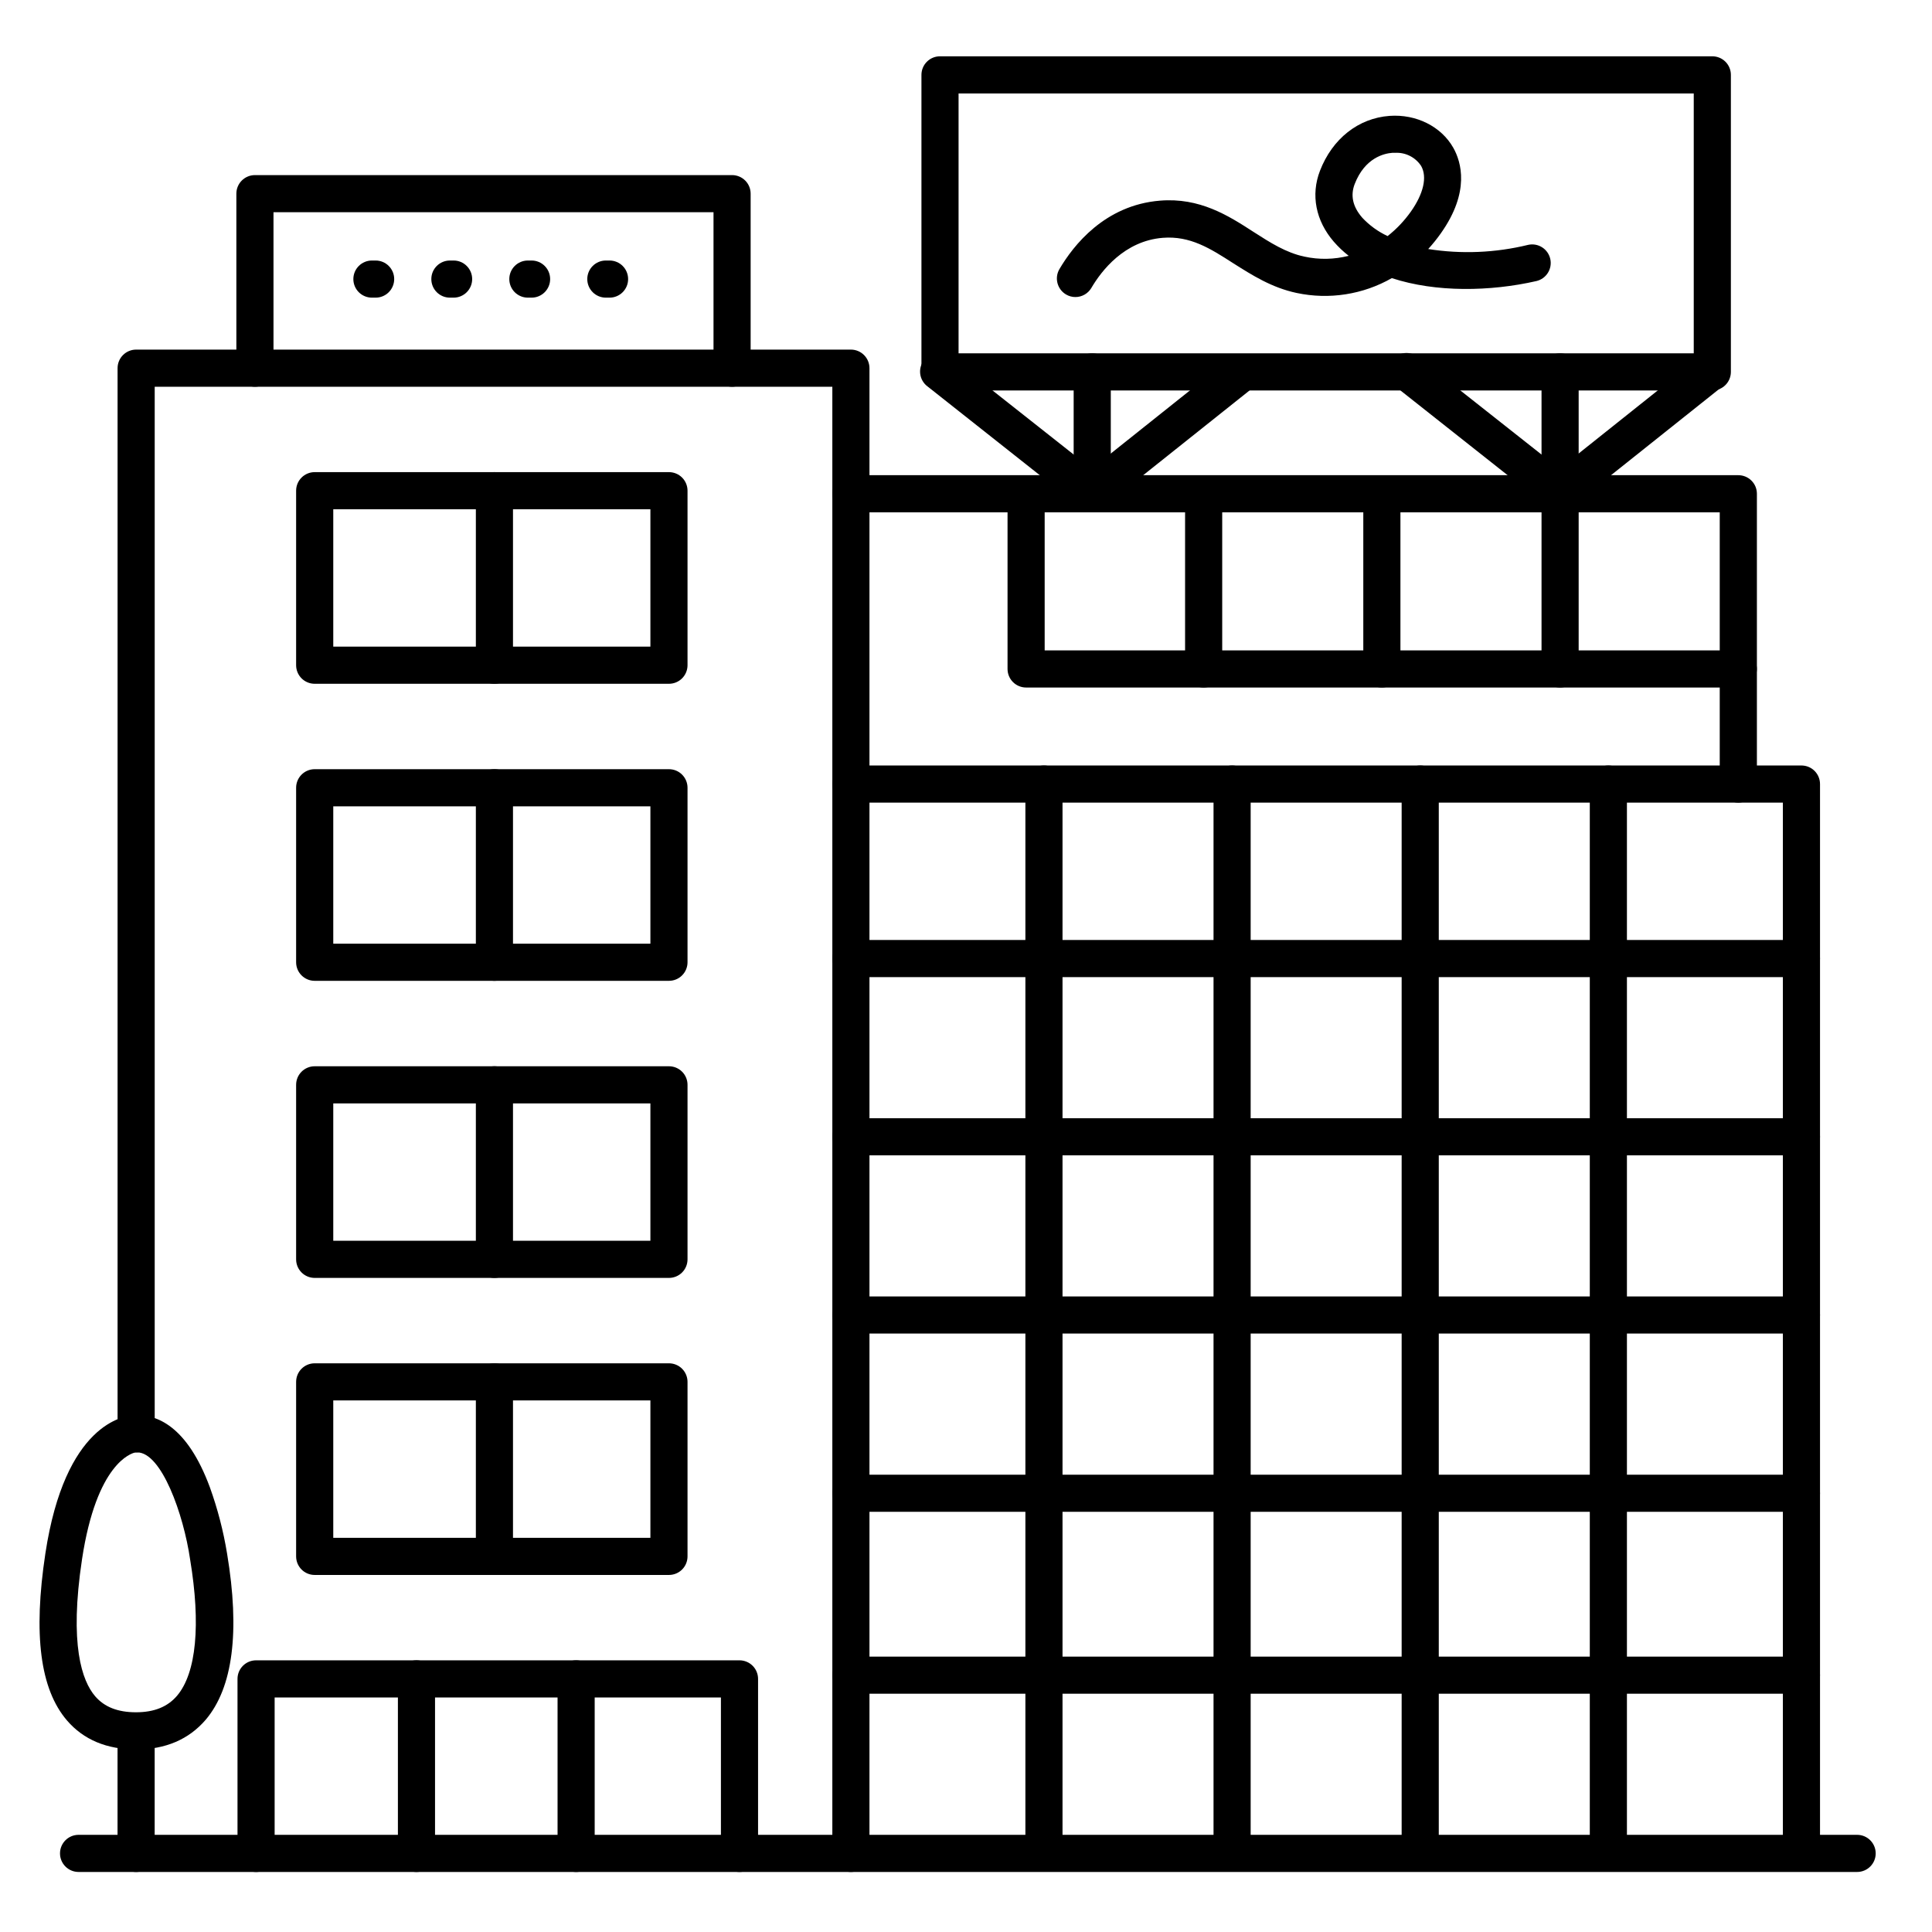
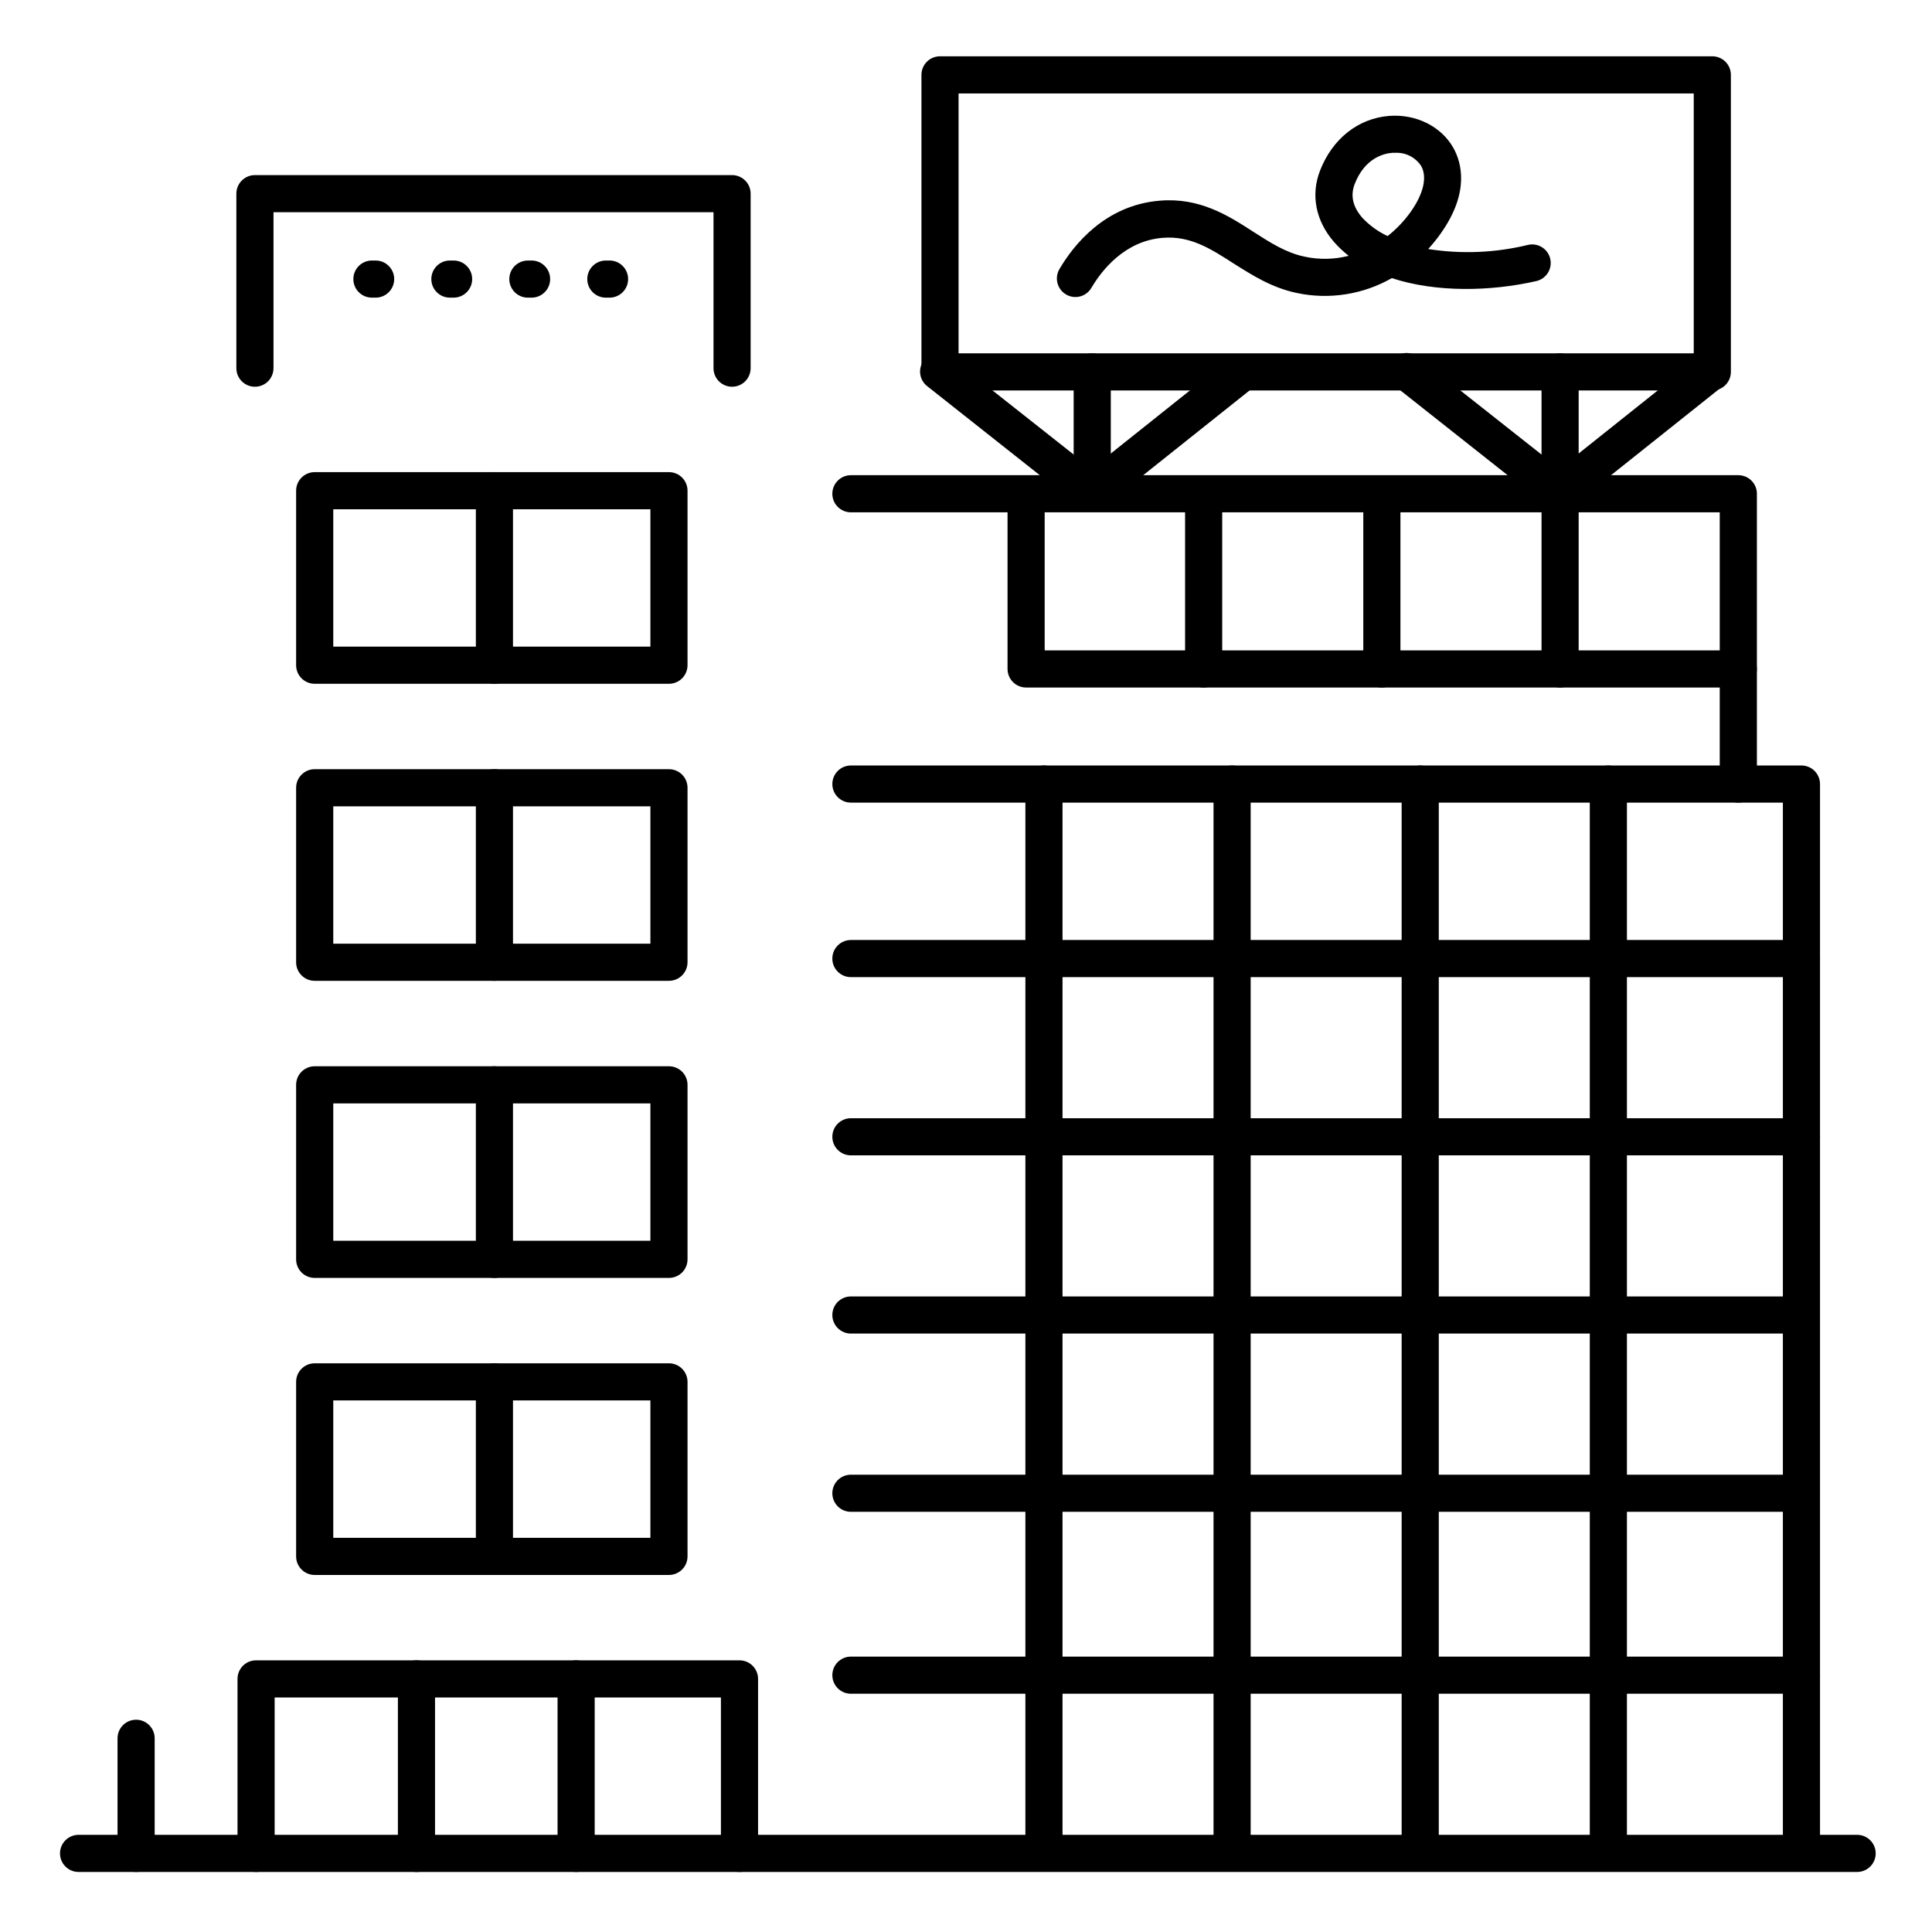
<svg xmlns="http://www.w3.org/2000/svg" fill="#000000" width="800px" height="800px" version="1.1" viewBox="144 144 512 512">
  <g>
    <path d="m636.16 640.09h-471.34c-2.715 0-4.918-2.203-4.918-4.918 0-2.719 2.203-4.922 4.918-4.922h471.34c2.715 0 4.918 2.203 4.918 4.922 0 2.715-2.203 4.918-4.918 4.918z" />
-     <path d="m369.5 640.09c-2.719 0-4.922-2.203-4.922-4.918v-388.68h-179.58v277.49c0 2.715-2.199 4.918-4.918 4.918s-4.922-2.203-4.922-4.918v-282.41c0-2.719 2.203-4.922 4.922-4.922h189.42c1.305 0 2.555 0.52 3.477 1.441 0.922 0.926 1.441 2.176 1.441 3.481v393.6c0 1.305-0.52 2.555-1.441 3.477-0.922 0.926-2.172 1.441-3.477 1.441z" />
    <path d="m180.07 640.09c-2.719 0-4.922-2.203-4.922-4.918v-30.504c0-2.719 2.203-4.922 4.922-4.922s4.918 2.203 4.918 4.922v30.504c0 1.305-0.516 2.555-1.438 3.477-0.926 0.926-2.176 1.441-3.481 1.441z" />
    <path d="m621.4 639.11c-2.715 0-4.918-2.199-4.918-4.918v-277.49h-246.98c-2.719 0-4.922-2.203-4.922-4.922 0-2.715 2.203-4.918 4.922-4.918h251.9c1.305 0 2.559 0.516 3.481 1.441 0.922 0.922 1.441 2.172 1.441 3.477v282.41c0 1.305-0.52 2.555-1.441 3.481-0.922 0.922-2.176 1.438-3.481 1.438z" />
    <path d="m338.01 246.49c-2.719 0-4.922-2.199-4.922-4.918v-41.328h-116.61v41.328c0 2.719-2.203 4.918-4.918 4.918-2.719 0-4.922-2.199-4.922-4.918v-46.25c0-2.715 2.203-4.918 4.922-4.918h126.45c1.305 0 2.555 0.52 3.477 1.441s1.441 2.172 1.441 3.477v46.25c0 1.305-0.52 2.555-1.441 3.481-0.922 0.922-2.172 1.438-3.477 1.438z" />
    <path d="m321.28 325.21h-93.883c-2.719 0-4.922-2.203-4.922-4.922v-46.246c0-2.719 2.203-4.922 4.922-4.922h93.883c1.305 0 2.559 0.52 3.481 1.441 0.922 0.922 1.441 2.176 1.441 3.481v46.25-0.004c0 1.305-0.52 2.559-1.441 3.481-0.922 0.922-2.176 1.441-3.481 1.441zm-88.961-9.84h84.043v-36.41h-84.043z" />
    <path d="m321.28 403.93h-93.883c-2.719 0-4.922-2.203-4.922-4.918v-46.25c0-2.715 2.203-4.918 4.922-4.918h93.883c1.305 0 2.559 0.516 3.481 1.441 0.922 0.922 1.441 2.172 1.441 3.477v46.25c0 1.305-0.52 2.555-1.441 3.477-0.922 0.926-2.176 1.441-3.481 1.441zm-88.961-9.84h84.043v-36.406h-84.043z" />
    <path d="m321.28 482.66h-93.883c-2.719 0-4.922-2.203-4.922-4.922v-46.246c0-2.719 2.203-4.922 4.922-4.922h93.883c1.305 0 2.559 0.52 3.481 1.441 0.922 0.922 1.441 2.176 1.441 3.481v46.25-0.004c0 1.305-0.52 2.559-1.441 3.481-0.922 0.922-2.176 1.441-3.481 1.441zm-88.961-9.84h84.043v-36.41h-84.043z" />
    <path d="m321.28 561.38h-93.883c-2.719 0-4.922-2.203-4.922-4.922v-46.246c0-2.719 2.203-4.922 4.922-4.922h93.883c1.305 0 2.559 0.52 3.481 1.441 0.922 0.926 1.441 2.176 1.441 3.481v46.25-0.004c0 1.309-0.52 2.559-1.441 3.481-0.922 0.922-2.176 1.441-3.481 1.441zm-88.961-9.84h84.043v-36.41h-84.043z" />
    <path d="m339.97 640.09c-2.715 0-4.918-2.203-4.918-4.918v-41.328h-118.27v41.328c0 2.715-2.199 4.918-4.918 4.918s-4.922-2.203-4.922-4.918v-46.25c0-2.715 2.203-4.918 4.922-4.918h128.11c1.305 0 2.559 0.52 3.481 1.441s1.441 2.172 1.441 3.477v46.25c0 1.305-0.52 2.555-1.441 3.477-0.922 0.926-2.176 1.441-3.481 1.441z" />
    <path d="m597.78 247.48h-204.67c-2.715 0-4.918-2.203-4.918-4.918v-78.723c0-2.715 2.203-4.918 4.918-4.918h204.67c1.309 0 2.559 0.52 3.481 1.441s1.441 2.172 1.441 3.477v78.723c0 1.305-0.52 2.555-1.441 3.477-0.922 0.926-2.172 1.441-3.481 1.441zm-199.75-9.84h194.83v-68.879h-194.83z" />
-     <path d="m621.4 402.95h-251.9c-2.719 0-4.922-2.203-4.922-4.918 0-2.719 2.203-4.922 4.922-4.922h251.9c2.719 0 4.922 2.203 4.922 4.922 0 2.715-2.203 4.918-4.922 4.918z" />
+     <path d="m621.4 402.95h-251.9c-2.719 0-4.922-2.203-4.922-4.918 0-2.719 2.203-4.922 4.922-4.922h251.9c2.719 0 4.922 2.203 4.922 4.922 0 2.715-2.203 4.918-4.922 4.918" />
    <path d="m621.4 450.18h-251.9c-2.719 0-4.922-2.203-4.922-4.922 0-2.715 2.203-4.918 4.922-4.918h251.9c2.719 0 4.922 2.203 4.922 4.918 0 2.719-2.203 4.922-4.922 4.922z" />
    <path d="m621.4 497.41h-251.9c-2.719 0-4.922-2.203-4.922-4.918 0-2.719 2.203-4.922 4.922-4.922h251.9c2.719 0 4.922 2.203 4.922 4.922 0 2.715-2.203 4.918-4.922 4.918z" />
    <path d="m621.4 544.65h-251.9c-2.719 0-4.922-2.203-4.922-4.922s2.203-4.918 4.922-4.918h251.9c2.719 0 4.922 2.199 4.922 4.918s-2.203 4.922-4.922 4.922z" />
    <path d="m621.4 592.86h-251.9c-2.719 0-4.922-2.203-4.922-4.922 0-2.715 2.203-4.918 4.922-4.918h251.9c2.719 0 4.922 2.203 4.922 4.918 0 2.719-2.203 4.922-4.922 4.922z" />
    <path d="m604.67 356.7c-2.719 0-4.922-2.203-4.922-4.922v-72.008h-230.25c-2.719 0-4.922-2.203-4.922-4.922 0-2.715 2.203-4.918 4.922-4.918h235.18c1.305 0 2.555 0.52 3.477 1.441 0.926 0.922 1.441 2.172 1.441 3.477v76.93c0 1.305-0.516 2.559-1.441 3.481-0.922 0.922-2.172 1.441-3.477 1.441z" />
    <path d="m604.67 326.2h-188.74c-2.719 0-4.922-2.203-4.922-4.922v-46.246c0-2.719 2.203-4.922 4.922-4.922s4.918 2.203 4.918 4.922v41.328h183.82c2.715 0 4.918 2.203 4.918 4.918 0 2.719-2.203 4.922-4.918 4.922z" />
    <path d="m557.44 278.96c-2.715 0-4.918-2.203-4.918-4.918v-31.488c0-2.719 2.203-4.922 4.918-4.922 2.719 0 4.922 2.203 4.922 4.922v31.488c0 1.305-0.52 2.555-1.441 3.477-0.922 0.926-2.176 1.441-3.481 1.441z" />
    <path d="m557.29 279.46c-1.109 0-2.184-0.375-3.051-1.062l-40.441-31.98h-0.004c-1.066-0.793-1.77-1.984-1.945-3.305-0.172-1.32 0.195-2.652 1.02-3.695 0.824-1.047 2.039-1.711 3.363-1.844 1.324-0.137 2.648 0.273 3.664 1.129l37.391 29.52 36.457-29.059 0.004 0.004c2.125-1.695 5.219-1.348 6.918 0.777 1.695 2.125 1.348 5.223-0.777 6.918l-39.516 31.488h-0.004c-0.871 0.711-1.957 1.102-3.078 1.109z" />
    <path d="m433.45 278.96c-2.715 0-4.918-2.203-4.918-4.918v-31.488c0-2.719 2.203-4.922 4.918-4.922 2.719 0 4.922 2.203 4.922 4.922v31.488c0 1.305-0.52 2.555-1.441 3.477-0.922 0.926-2.176 1.441-3.481 1.441z" />
    <path d="m433.31 279.46c-1.109 0-2.184-0.375-3.051-1.062l-40.441-31.98h-0.004c-1.066-0.793-1.77-1.984-1.945-3.305-0.172-1.32 0.195-2.652 1.02-3.695 0.824-1.047 2.039-1.711 3.363-1.844 1.324-0.137 2.648 0.273 3.664 1.129l37.391 29.52 36.457-29.059 0.004 0.004c2.125-1.695 5.219-1.348 6.918 0.777 1.695 2.125 1.348 5.223-0.777 6.918l-39.516 31.488h-0.004c-0.871 0.711-1.957 1.102-3.078 1.109z" />
-     <path d="m180.07 607.62c-7.773 0-13.934-2.578-18.312-7.676-7.113-8.277-8.992-22.742-5.738-44.23 5.227-34.492 20.852-36.559 23.559-36.656 5.824-0.344 13.973 2.707 20.035 19.078v0.004c2.059 5.711 3.586 11.602 4.566 17.594 3.445 20.664 1.543 35.504-5.656 44.004-4.492 5.234-10.68 7.883-18.453 7.883zm-0.168-78.719c-1.113 0.227-10.301 2.863-14.16 28.281-3.434 22.699 0 32.285 3.473 36.34 2.461 2.863 6.012 4.25 10.824 4.25s8.383-1.438 10.895-4.398c5.098-6.023 6.316-18.852 3.445-36.121-1.762-12.059-7.598-28.355-14.016-28.355h-0.254-0.207z" />
    <path d="m275.03 325.21c-2.719 0-4.922-2.203-4.922-4.922v-46.246c0-2.719 2.203-4.922 4.922-4.922 2.715 0 4.918 2.203 4.918 4.922v46.25-0.004c0 1.305-0.516 2.559-1.441 3.481-0.922 0.922-2.172 1.441-3.477 1.441z" />
    <path d="m275.03 403.93c-2.719 0-4.922-2.203-4.922-4.918v-46.25c0-2.715 2.203-4.918 4.922-4.918 2.715 0 4.918 2.203 4.918 4.918v46.25c0 1.305-0.516 2.555-1.441 3.477-0.922 0.926-2.172 1.441-3.477 1.441z" />
    <path d="m275.03 482.66c-2.719 0-4.922-2.203-4.922-4.922v-46.246c0-2.719 2.203-4.922 4.922-4.922 2.715 0 4.918 2.203 4.918 4.922v46.25-0.004c0 1.305-0.516 2.559-1.441 3.481-0.922 0.922-2.172 1.441-3.477 1.441z" />
    <path d="m275.03 561.38c-2.719 0-4.922-2.203-4.922-4.922v-46.246c0-2.719 2.203-4.922 4.922-4.922 2.715 0 4.918 2.203 4.918 4.922v46.25-0.004c0 1.309-0.516 2.559-1.441 3.481-0.922 0.922-2.172 1.441-3.477 1.441z" />
    <path d="m254.37 640.09c-2.719 0-4.922-2.203-4.922-4.918v-46.25c0-2.715 2.203-4.918 4.922-4.918 2.715 0 4.918 2.203 4.918 4.918v46.25c0 1.305-0.516 2.555-1.441 3.477-0.922 0.926-2.172 1.441-3.477 1.441z" />
    <path d="m296.68 640.09c-2.719 0-4.922-2.203-4.922-4.918v-46.25c0-2.715 2.203-4.918 4.922-4.918 2.715 0 4.918 2.203 4.918 4.918v46.25c0 1.305-0.52 2.555-1.441 3.477-0.922 0.926-2.172 1.441-3.477 1.441z" />
    <path d="m462.98 326.2c-2.719 0-4.922-2.203-4.922-4.922v-46.246c0-2.719 2.203-4.922 4.922-4.922 2.715 0 4.918 2.203 4.918 4.922v46.25-0.004c0 1.305-0.52 2.559-1.441 3.481-0.922 0.922-2.172 1.441-3.477 1.441z" />
    <path d="m510.21 326.2c-2.719 0-4.922-2.203-4.922-4.922v-46.246c0-2.719 2.203-4.922 4.922-4.922s4.918 2.203 4.918 4.922v46.25-0.004c0 1.305-0.516 2.559-1.438 3.481-0.926 0.922-2.176 1.441-3.481 1.441z" />
    <path d="m557.44 326.2c-2.715 0-4.918-2.203-4.918-4.922v-46.246c0-2.719 2.203-4.922 4.918-4.922 2.719 0 4.922 2.203 4.922 4.922v46.25-0.004c0 1.305-0.52 2.559-1.441 3.481-0.922 0.922-2.176 1.441-3.481 1.441z" />
    <path d="m470.52 639.11c-2.719 0-4.922-2.199-4.922-4.918v-282.41c0-2.715 2.203-4.918 4.922-4.918 2.715 0 4.918 2.203 4.918 4.918v282.41c0 1.305-0.52 2.555-1.441 3.481-0.922 0.922-2.172 1.438-3.477 1.438z" />
    <path d="m420.66 639.11c-2.719 0-4.922-2.199-4.922-4.918v-282.41c0-2.715 2.203-4.918 4.922-4.918 2.715 0 4.918 2.203 4.918 4.918v282.41c0 1.305-0.52 2.555-1.441 3.481-0.922 0.922-2.172 1.438-3.477 1.438z" />
    <path d="m520.37 639.11c-2.715 0-4.918-2.199-4.918-4.918v-282.41c0-2.715 2.203-4.918 4.918-4.918 2.719 0 4.922 2.203 4.922 4.918v282.41c0 1.305-0.52 2.555-1.441 3.481-0.922 0.922-2.176 1.438-3.481 1.438z" />
    <path d="m570.23 639.11c-2.715 0-4.918-2.199-4.918-4.918v-282.41c0-2.715 2.203-4.918 4.918-4.918 2.719 0 4.922 2.203 4.922 4.918v282.41c0 1.305-0.52 2.555-1.441 3.481-0.922 0.922-2.176 1.438-3.481 1.438z" />
    <path d="m305.54 222.88h-0.984c-2.719 0-4.922-2.203-4.922-4.922 0-2.715 2.203-4.918 4.922-4.918h0.984c2.715 0 4.918 2.203 4.918 4.918 0 2.719-2.203 4.922-4.918 4.922zm-20.664 0h-0.984c-2.719 0-4.922-2.203-4.922-4.922 0-2.715 2.203-4.918 4.922-4.918h0.984c2.715 0 4.918 2.203 4.918 4.918 0 2.719-2.203 4.922-4.918 4.922zm-20.664 0h-0.984c-2.719 0-4.922-2.203-4.922-4.922 0-2.715 2.203-4.918 4.922-4.918h0.984c2.715 0 4.918 2.203 4.918 4.918 0 2.719-2.203 4.922-4.918 4.922zm-20.664 0h-0.984c-2.719 0-4.922-2.203-4.922-4.922 0-2.715 2.203-4.918 4.922-4.918h0.984c2.715 0 4.918 2.203 4.918 4.918 0 2.719-2.203 4.922-4.918 4.922z" />
    <path d="m429 222.72c-0.871 0.004-1.73-0.23-2.481-0.676-2.344-1.375-3.133-4.387-1.758-6.731 3.68-6.269 12.023-16.953 26.629-18.137 10.547-0.867 18.105 3.938 24.766 8.254 4.449 2.856 8.648 5.551 13.52 6.574 3.875 0.848 7.894 0.773 11.738-0.215-1.43-1.113-2.746-2.363-3.938-3.731-4.801-5.551-6.141-12.398-3.672-18.793 3.285-8.512 10.184-13.953 18.441-14.555 7.066-0.512 13.699 2.805 16.895 8.453 2.106 3.738 4.488 11.652-3.277 22.633h0.004c-1.039 1.469-2.164 2.871-3.375 4.199 8.82 1.391 17.824 1.012 26.5-1.109 2.637-0.574 5.242 1.082 5.844 3.715 0.598 2.629-1.035 5.254-3.66 5.879-12.191 2.785-26.648 3.059-38.328-0.777-7.637 4.363-16.613 5.762-25.219 3.934-6.633-1.406-11.809-4.723-16.797-7.871-6.121-3.938-11.426-7.32-18.695-6.742-10.164 0.828-16.227 8.699-18.934 13.312v0.004c-0.887 1.473-2.481 2.375-4.203 2.379zm84.715-38.219h-0.746c-2.098 0.156-7.262 1.27-9.969 8.285-1.16 3.019-0.512 5.984 1.969 8.855l-0.004 0.004c1.918 2.062 4.215 3.734 6.769 4.918 2.348-1.855 4.418-4.035 6.152-6.473 3.375-4.781 4.379-9.191 2.734-12.102v-0.004c-1.516-2.312-4.148-3.641-6.906-3.484z" />
  </g>
</svg>